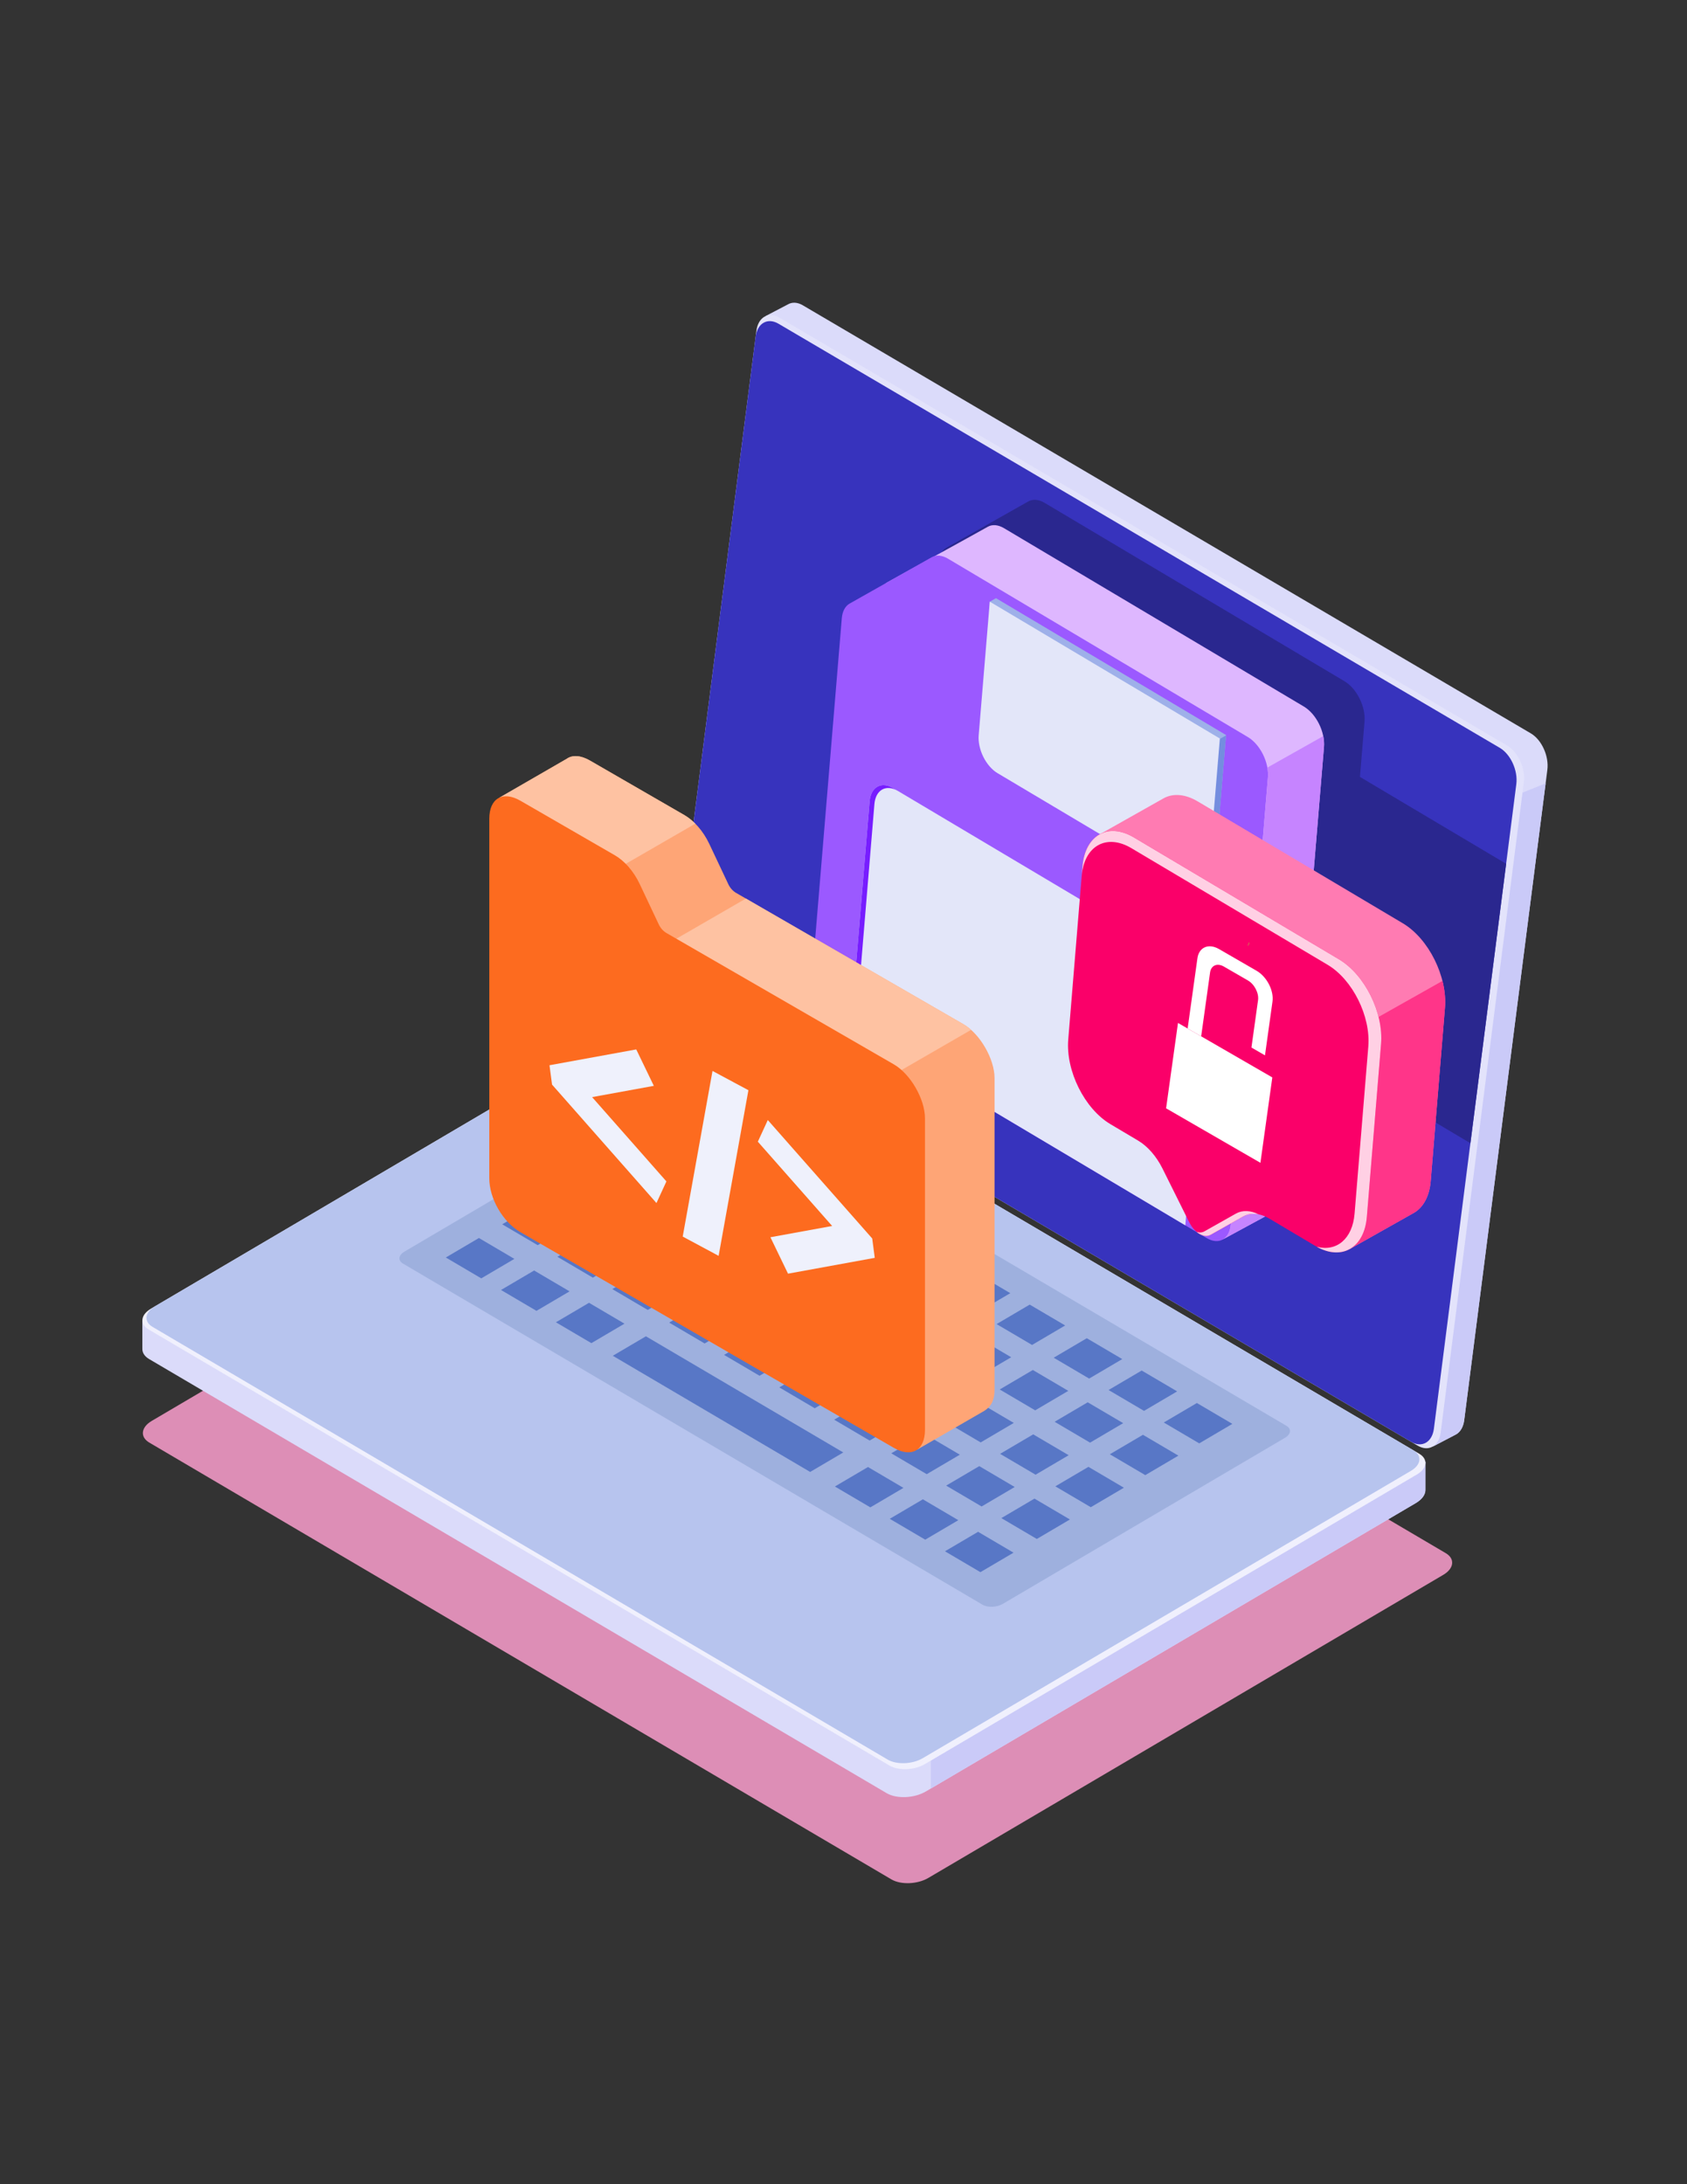
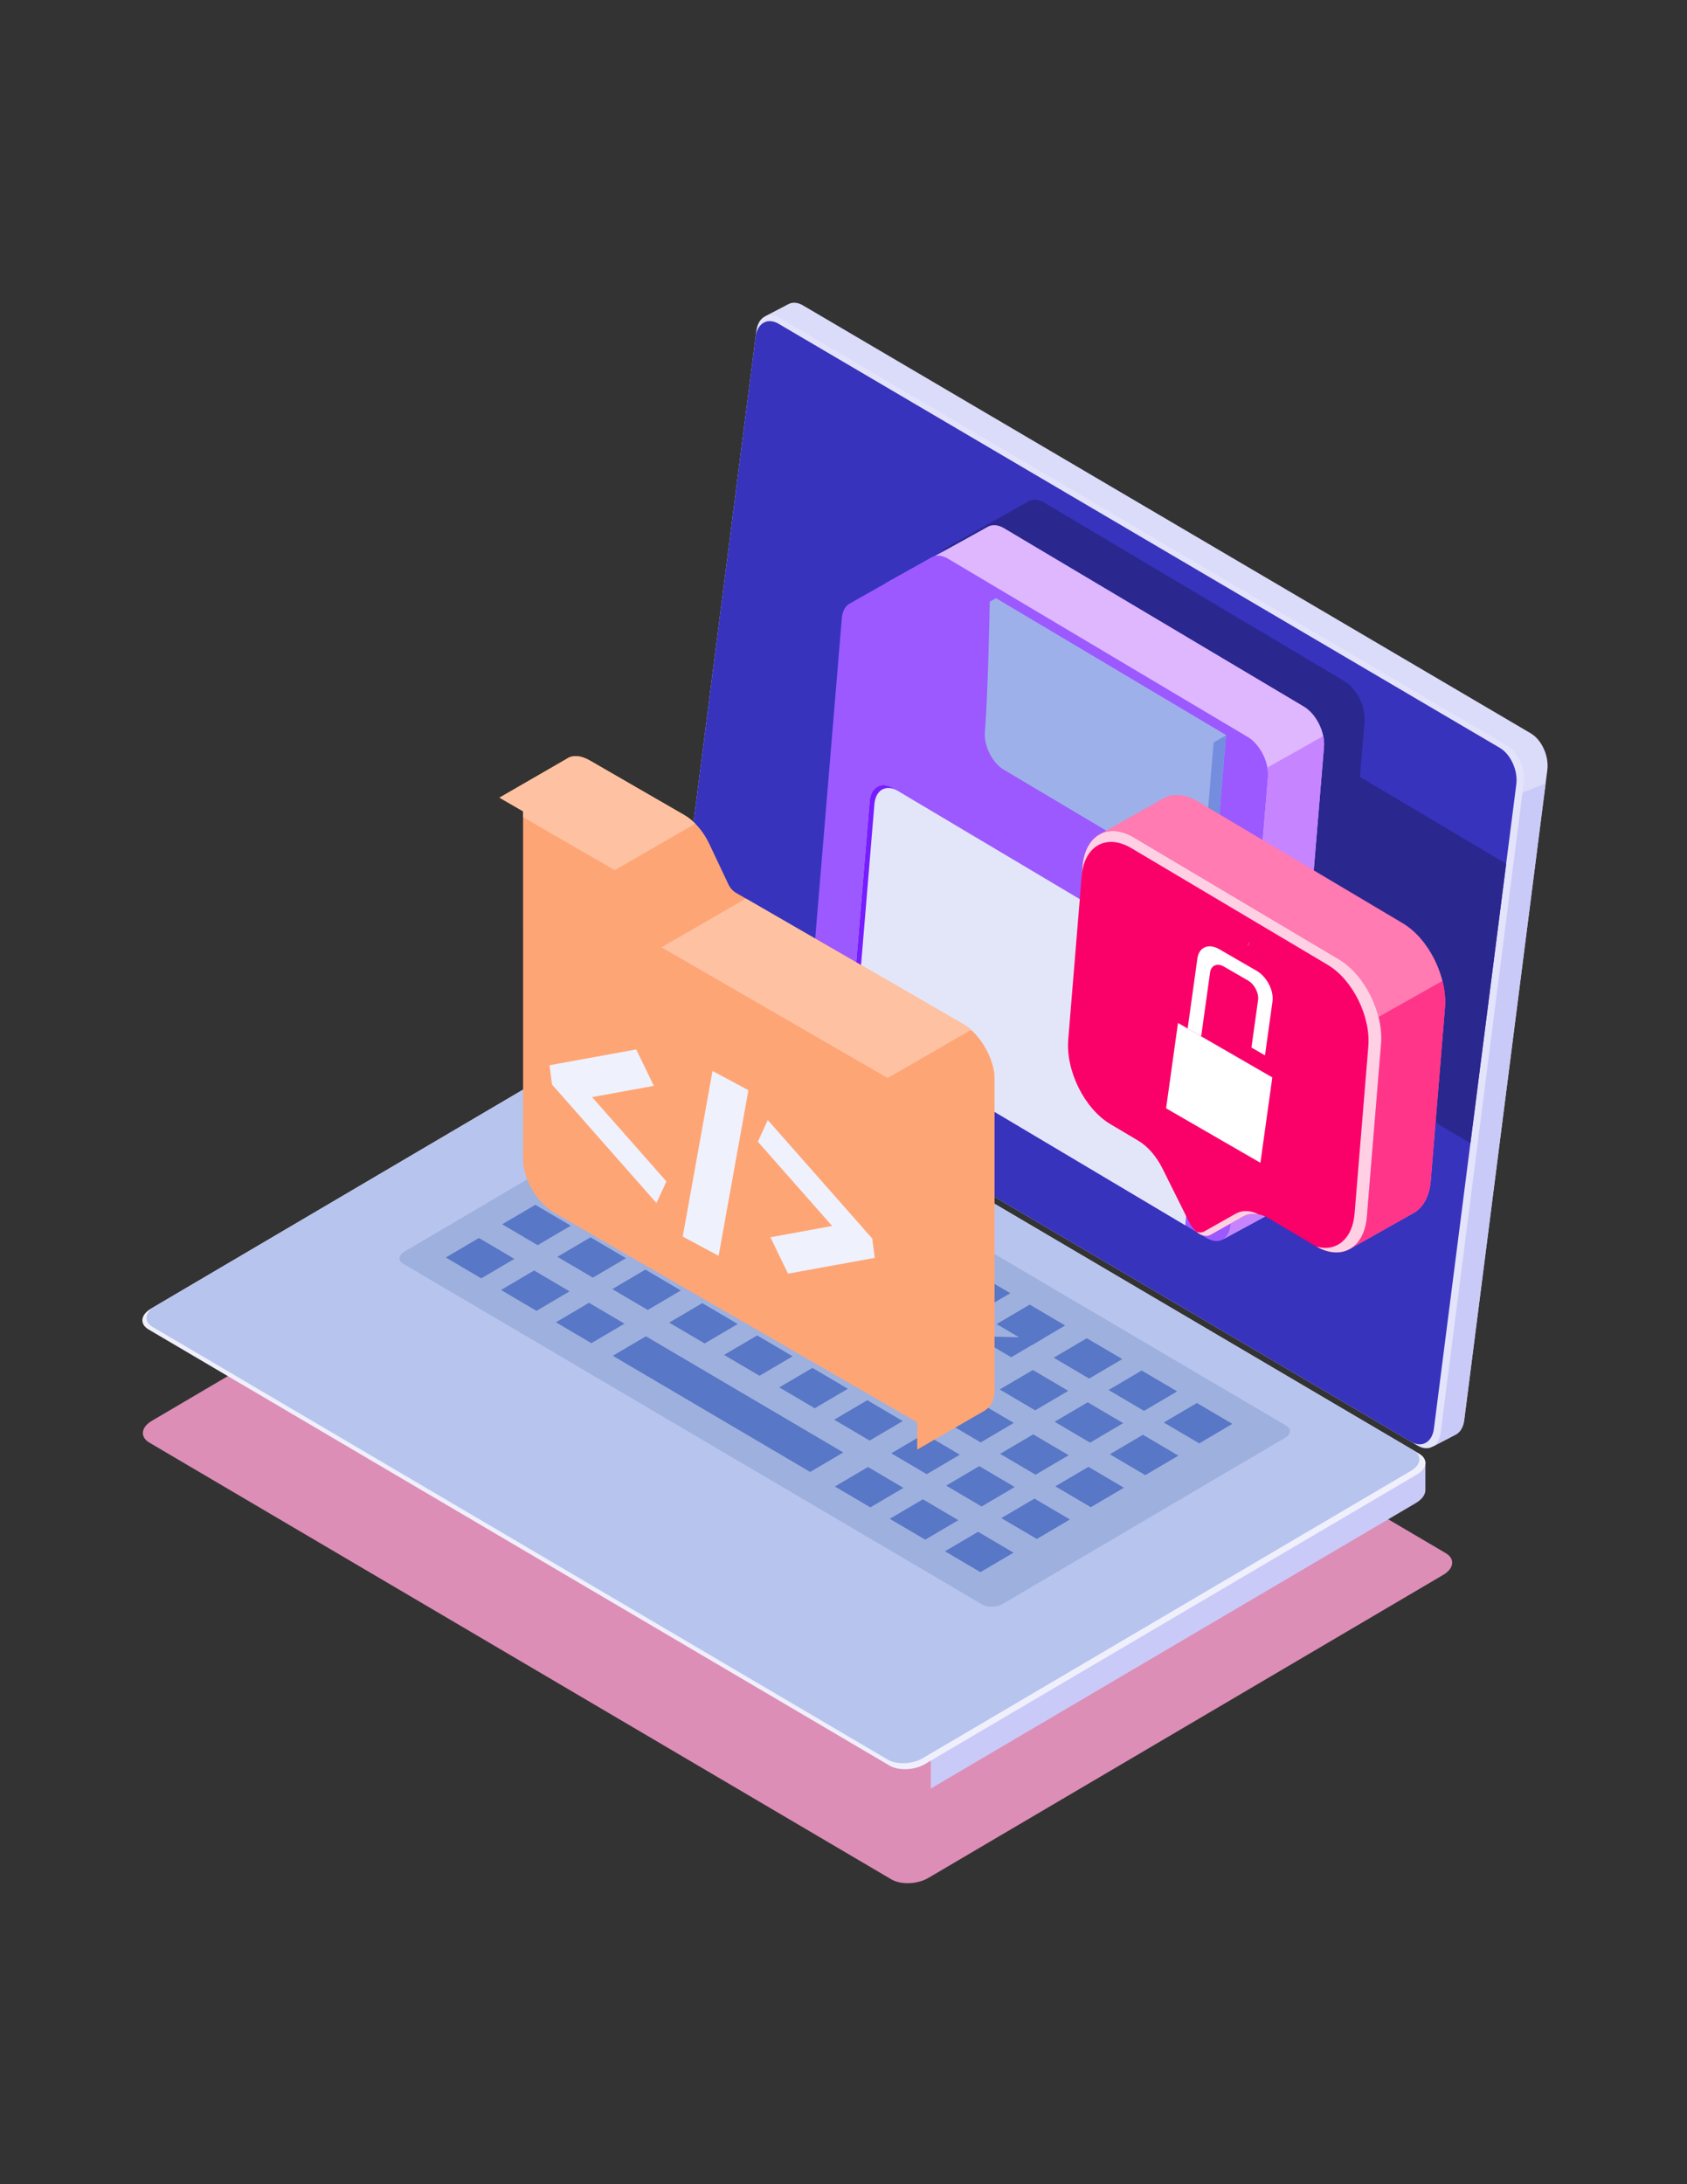
<svg xmlns="http://www.w3.org/2000/svg" xmlns:xlink="http://www.w3.org/1999/xlink" version="1.1" id="Capa_1" x="0px" y="0px" viewBox="0 0 612 792" enable-background="new 0 0 612 792" xml:space="preserve">
  <rect x="0" y="0" width="612" height="792" fill="#333333" stroke="none" />
  <g>
    <g>
      <path fill="#DD8EB6" d="M336.783,680.944c-3.947,2.323-9.955,2.56-13.405,0.531L54.175,523.096    c-3.452-2.031-3.048-5.564,0.901-7.887l186.782-109.888c3.948-2.322,9.955-2.559,13.407-0.529L524.467,563.17    c3.45,2.03,3.047,5.564-0.902,7.887L336.783,680.944z" />
      <g>
        <path fill="#DBDBFA" d="M285.813,110.383c1.507-0.887,3.432-0.853,5.414,0.312l264.116,155.227     c3.946,2.319,6.632,8.248,5.995,13.232l-30.161,235.791c-0.318,2.48-1.399,4.263-2.892,5.141l0,0h-0.001     c-0.131,0.077-0.265,0.147-0.402,0.21l-8.126,4.245l0.218-6.47l-261.22-153.524c-3.946-2.319-6.632-8.248-5.994-13.232     l29.724-232.374l-4.826-4.3L285.813,110.383L285.813,110.383z" />
        <g>
          <defs>
            <path id="SVGID_1_" d="M285.813,110.383c1.507-0.887,3.432-0.853,5.414,0.312l264.116,155.227       c3.946,2.319,6.632,8.248,5.995,13.232l-30.161,235.791c-0.318,2.48-1.399,4.263-2.892,5.141l0,0h-0.001       c-0.131,0.077-0.265,0.147-0.402,0.21l-8.126,4.245l0.218-6.47l-261.22-153.524c-3.946-2.319-6.632-8.248-5.994-13.232       l29.724-232.374l-4.826-4.3L285.813,110.383L285.813,110.383z" />
          </defs>
          <clipPath id="SVGID_00000025443857190480559450000017398625985240849838_">
            <use xlink:href="#SVGID_1_" overflow="visible" />
          </clipPath>
          <g clip-path="url(#SVGID_00000025443857190480559450000017398625985240849838_)">
            <path fill="#CACAF8" d="M562.402,283.382l-13.039,5.224L519.76,524.442l13.038-5.224L562.402,283.382z" />
          </g>
        </g>
        <path fill="#E3E3FB" d="M552.809,283.613c0.637-4.984-2.079-10.931-6.061-13.272L282.764,115.193     c-3.983-2.341-7.734-0.195-8.371,4.789l-30.161,235.79c-0.637,4.984,2.079,10.931,6.061,13.271l263.983,155.149     c3.983,2.341,7.734,0.195,8.371-4.789L552.809,283.613z" />
        <path fill="#3733BD" d="M550.081,284.323c0.632-4.941-2.059-10.836-6.008-13.156L282.41,117.382     c-3.948-2.32-7.667-0.193-8.299,4.747l-29.896,233.718c-0.632,4.94,2.06,10.836,6.009,13.155l261.662,153.784     c3.948,2.321,7.666,0.193,8.298-4.747L550.081,284.323z" />
        <path fill="#2A278F" d="M533.43,414.534l12.959-101.317c-0.11-0.068-0.22-0.135-0.33-0.201l-74.361-44.172     c-9.379-5.571-17.741-0.862-18.676,10.52l-5.158,62.727c-0.936,11.382,5.91,25.126,15.287,30.696l10.06,5.975     c3.456,2.053,6.633,5.691,8.833,10.11l9.69,19.455c1.927,3.873,5.399,5.935,7.753,4.606l11.837-6.668     c2.689-1.515,6.139-1.215,9.595,0.838L533.43,414.534L533.43,414.534z" />
      </g>
      <g>
-         <path fill="#DBDBFA" d="M51.649,488.936c-0.099,1.445,0.705,2.839,2.449,3.866l267.545,157.402     c3.64,2.141,10.008,1.872,14.211-0.601l177.766-104.583c2.381-1.401,3.561-3.212,3.472-4.908l0,0v-10.118l-6.737,3.963v0.181     l-263.26-154.882c-3.641-2.141-10.009-1.873-14.212,0.6L58.163,482.65l-6.522-3.837v10.118L51.649,488.936z" />
        <g>
          <defs>
            <path id="SVGID_00000170965978321502375280000004168630565746166203_" d="M51.649,488.936       c-0.099,1.445,0.705,2.839,2.449,3.866l267.545,157.402c3.64,2.141,10.008,1.872,14.211-0.601l177.766-104.583       c2.381-1.401,3.561-3.212,3.472-4.908l0,0v-10.118l-6.737,3.963v0.181l-263.26-154.882c-3.641-2.141-10.009-1.873-14.212,0.6       L58.163,482.65l-6.522-3.837v10.118L51.649,488.936z" />
          </defs>
          <clipPath id="SVGID_00000020374415027223589670000013964295283232123559_">
            <use xlink:href="#SVGID_00000170965978321502375280000004168630565746166203_" overflow="visible" />
          </clipPath>
          <g clip-path="url(#SVGID_00000020374415027223589670000013964295283232123559_)">
            <path fill="#CACAF8" d="M517.457,525.159L337.68,630.926v17.601L517.457,542.76V525.159z" />
          </g>
        </g>
        <path fill="#F0F0FD" d="M335.489,639.69c-3.773,2.22-9.514,2.446-12.812,0.506L53.896,482.068     c-3.298-1.94-2.913-5.318,0.861-7.538l178.511-105.021c3.773-2.22,9.514-2.447,12.813-0.506l268.78,158.128     c3.299,1.941,2.913,5.318-0.861,7.537L335.489,639.69z" />
        <path fill="#B7C4EE" d="M334.742,637.532c-3.743,2.203-9.44,2.428-12.711,0.503L55.365,481.15     c-3.272-1.925-2.89-5.276,0.854-7.479l177.106-104.194c3.744-2.203,9.44-2.428,12.712-0.503l266.665,156.884     c3.273,1.925,2.889,5.276-0.854,7.479L334.742,637.532z" />
      </g>
      <g>
        <path fill="#9EB0DE" d="M363.783,581.585c-2.165,1.272-5.458,1.403-7.35,0.29l-210.24-123.689     c-1.892-1.114-1.671-3.051,0.494-4.324l102.41-60.25c2.165-1.274,5.458-1.404,7.352-0.29L466.687,517.01     c1.892,1.113,1.67,3.051-0.494,4.324L363.783,581.585z" />
        <g>
          <path fill="#5877C6" d="M394.265,485.245l-12.01,7.066l12.861,7.567l12.011-7.066L394.265,485.245z" />
          <path fill="#5877C6" d="M354.914,508.392l-12.01,7.066l12.862,7.568l12.01-7.066L354.914,508.392L354.914,508.392z" />
          <path fill="#5877C6" d="M374.686,496.765l-12.011,7.066l12.862,7.566l12.011-7.066L374.686,496.765z" />
          <path fill="#5877C6" d="M335.343,519.912l-12.011,7.066l12.861,7.566l12.011-7.066L335.343,519.912z" />
          <path fill="#5877C6" d="M314.885,531.947l-12.011,7.066l12.862,7.566l12.011-7.066L314.885,531.947z" />
          <path fill="#5877C6" d="M313.699,437.85l-12.011,7.066l12.861,7.566l12.011-7.066L313.699,437.85z" />
          <path fill="#5877C6" d="M274.355,460.997l-12.011,7.066l12.861,7.566l12.011-7.066L274.355,460.997z" />
          <path fill="#5877C6" d="M294.12,449.362l-12.011,7.066l12.861,7.567l12.011-7.067L294.12,449.362z" />
          <path fill="#5877C6" d="M254.776,472.516l-12.011,7.066l12.861,7.567l12.011-7.066L254.776,472.516z" />
          <path fill="#5877C6" d="M234.319,484.544l-12.01,7.066l71.597,42.122l12.01-7.066L234.319,484.544z" />
          <path fill="#5877C6" d="M273.145,413.987l-12.011,7.066l12.862,7.567l12.011-7.066L273.145,413.987L273.145,413.987z" />
          <path fill="#5877C6" d="M233.802,437.133l-12.011,7.066l12.862,7.567l12.011-7.066L233.802,437.133z" />
          <path fill="#5877C6" d="M253.574,425.506l-12.012,7.066l12.862,7.568l12.01-7.066L253.574,425.506L253.574,425.506z" />
          <path fill="#5877C6" d="M214.223,448.653l-12.011,7.066l12.862,7.567l12.009-7.066L214.223,448.653L214.223,448.653z" />
          <path fill="#5877C6" d="M193.766,460.689l-12.01,7.066l12.862,7.567l12.009-7.066L193.766,460.689z" />
          <path fill="#5877C6" d="M434.202,508.739l-12.01,7.066l12.861,7.566l12.011-7.066L434.202,508.739z" />
          <path fill="#5877C6" d="M394.859,531.886l-12.011,7.066l12.861,7.566l12.011-7.066L394.859,531.886z" />
          <path fill="#5877C6" d="M414.63,520.259l-12.011,7.066l12.862,7.566l12.011-7.066L414.63,520.259z" />
          <path fill="#5877C6" d="M375.279,543.404l-12.011,7.067l12.861,7.566l12.011-7.066L375.279,543.404z" />
          <path fill="#5877C6" d="M354.821,555.44l-12.011,7.066l12.862,7.567l12.011-7.066L354.821,555.44L354.821,555.44z" />
          <path fill="#5877C6" d="M353.643,461.343l-12.011,7.067l12.861,7.566l12.011-7.066L353.643,461.343z" />
          <path fill="#5877C6" d="M314.292,484.49l-12.011,7.066l12.861,7.566l12.011-7.066L314.292,484.49z" />
          <path fill="#5877C6" d="M334.064,472.863l-12.011,7.066l12.861,7.567l12.011-7.066L334.064,472.863z" />
          <path fill="#5877C6" d="M294.72,496.009l-12.01,7.066l12.862,7.567l12.01-7.066L294.72,496.009z" />
          <path fill="#5877C6" d="M253.119,402.205l-12.011,7.067l12.862,7.566l12.011-7.066L253.119,402.205L253.119,402.205z" />
          <path fill="#5877C6" d="M213.769,425.352l-12.011,7.066l12.862,7.567l12.011-7.066L213.769,425.352L213.769,425.352z" />
          <path fill="#5877C6" d="M233.541,413.725l-12.01,7.066l12.861,7.567l12.011-7.066L233.541,413.725z" />
          <path fill="#5877C6" d="M194.197,436.871l-12.01,7.066l12.862,7.567l12.01-7.066L194.197,436.871L194.197,436.871z" />
          <path fill="#5877C6" d="M173.74,448.907l-12.01,7.066l12.862,7.567l12.01-7.066L173.74,448.907z" />
          <path fill="#5877C6" d="M414.175,496.958l-12.011,7.066l12.862,7.566l12.011-7.066L414.175,496.958z" />
          <path fill="#5877C6" d="M374.825,520.104l-12.012,7.066l12.862,7.566l12.011-7.066L374.825,520.104z" />
          <path fill="#5877C6" d="M394.596,508.476l-12.011,7.066l12.862,7.566l12.011-7.066L394.596,508.476z" />
          <path fill="#5877C6" d="M355.253,531.624l-12.011,7.066l12.861,7.566l12.011-7.066L355.253,531.624z" />
          <path fill="#5877C6" d="M334.795,543.659l-12.011,7.067l12.862,7.566l12.01-7.066L334.795,543.659L334.795,543.659z" />
          <path fill="#5877C6" d="M333.609,449.563l-12.011,7.066l12.861,7.566l12.011-7.066L333.609,449.563z" />
          <path fill="#5877C6" d="M294.266,472.709l-12.011,7.066l12.861,7.567l12.011-7.066L294.266,472.709z" />
          <path fill="#5877C6" d="M314.037,461.081l-12.01,7.066l12.862,7.568l12.009-7.066L314.037,461.081L314.037,461.081z" />
          <path fill="#5877C6" d="M274.686,484.228l-12.01,7.066l12.862,7.567l12.01-7.066L274.686,484.228z" />
          <path fill="#5877C6" d="M293.056,425.706l-12.011,7.066l12.862,7.568l12.01-7.066L293.056,425.706L293.056,425.706z" />
          <path fill="#5877C6" d="M253.713,448.853l-12.011,7.066l12.862,7.567l12.009-7.066L253.713,448.853L253.713,448.853z" />
          <path fill="#5877C6" d="M273.485,437.218l-12.01,7.066l12.861,7.567l12.011-7.066L273.485,437.218z" />
          <path fill="#5877C6" d="M234.134,460.365l-12.01,7.066l12.862,7.568l12.01-7.066L234.134,460.365L234.134,460.365z" />
          <path fill="#5877C6" d="M213.684,472.401l-12.01,7.066l12.861,7.567l12.011-7.067L213.684,472.401z" />
          <path fill="#5877C6" d="M373.553,473.055l-12.011,7.066l12.861,7.567l12.011-7.066L373.553,473.055z" />
          <path fill="#5877C6" d="M334.202,496.21l-12.01,7.067l12.862,7.566l12.01-7.066L334.202,496.21z" />
-           <path fill="#5877C6" d="M353.974,484.575l-12.01,7.066l12.862,7.567l12.009-7.066L353.974,484.575L353.974,484.575z" />
+           <path fill="#5877C6" d="M353.974,484.575l12.862,7.567l12.009-7.066L353.974,484.575L353.974,484.575z" />
          <path fill="#5877C6" d="M314.63,507.722l-12.009,7.066l12.861,7.567l12.01-7.066L314.63,507.722z" />
        </g>
      </g>
    </g>
    <path fill="#2A278F" d="M340.436,203.941c0.208-2.499,1.224-4.41,2.826-5.315c6.395-3.609,23.296-13.146,29.784-16.807   c1.655-0.935,3.783-0.748,5.911,0.517c15.967,9.494,84.995,50.535,108.781,64.678c2.147,1.276,4.12,3.535,5.484,6.28   c1.364,2.746,2.008,5.752,1.792,8.358c-2.631,31.66-10.863,130.748-13.471,162.125c-0.212,2.553-1.251,4.506-2.889,5.428   c-1.637,0.921-3.738,0.737-5.841-0.514c-26.294-15.634-110.415-65.649-136.292-81.035c-4.224-2.512-7.303-8.705-6.876-13.834   C331.97,305.812,338.858,222.923,340.436,203.941L340.436,203.941z" />
    <g>
      <path fill="#DEB7FF" d="M463.567,438.59L463.567,438.59l-19.963,10.829l1.019-12.264l-129.458-76.971    c-4.224-2.512-7.302-8.705-6.876-13.834c2.328-28.012,9.215-110.9,10.793-129.882c0.208-2.5,1.224-4.411,2.825-5.315    c6.395-3.61,29.942-16.479,36.43-20.14c1.656-0.935,3.782-0.749,5.91,0.517c15.968,9.493,84.995,50.534,108.782,64.679    c2.147,1.276,4.119,3.535,5.483,6.281c1.364,2.745,2.01,5.751,1.793,8.358c-2.631,31.659-10.864,130.749-13.471,162.125    c-0.213,2.553-1.252,4.506-2.89,5.428C463.821,438.47,463.695,438.534,463.567,438.59L463.567,438.59z" />
      <path fill="#9B59FF" d="M305.384,224.183c0.208-2.499,1.223-4.411,2.826-5.315c6.395-3.609,23.295-13.146,29.783-16.808    c1.656-0.935,3.783-0.748,5.911,0.518c15.967,9.493,84.995,50.535,108.782,64.678c2.146,1.276,4.119,3.535,5.483,6.281    c1.365,2.745,2.01,5.752,1.793,8.358c-2.631,31.66-10.864,130.749-13.471,162.125c-0.212,2.554-1.251,4.507-2.888,5.428    c-1.637,0.922-3.738,0.737-5.842-0.514c-26.294-15.634-110.414-65.649-136.292-81.035c-4.224-2.511-7.303-8.705-6.877-13.834    C296.92,326.055,303.807,243.166,305.384,224.183L305.384,224.183z" />
      <path fill="#C684FF" d="M459.767,278.328l20.274-11.413c0.274,1.356,0.367,2.691,0.263,3.936    c-2.631,31.659-10.864,130.748-13.471,162.125c-0.213,2.553-1.251,4.506-2.889,5.428c-0.123,0.07-0.25,0.133-0.378,0.19    l-19.657,10.663c1.459-0.985,2.382-2.848,2.58-5.237c2.607-31.377,10.84-130.465,13.471-162.126    C460.055,280.763,459.987,279.556,459.767,278.328L459.767,278.328z" />
      <path fill="#E3E6F9" d="M430.01,444.322l-121.312-72.128c0,0,5.427-65.306,6.784-81.643c0.431-5.181,4.239-7.325,8.506-4.788    c15.938,9.477,90.142,53.595,105.979,63.011c2.017,1.2,3.871,3.324,5.154,5.904c1.284,2.58,1.889,5.407,1.685,7.857    C435.452,378.827,430.01,444.322,430.01,444.322z" />
      <path fill="#771DFF" d="M429.964,348.777l-104.247-61.981c-4.267-2.537-8.076-0.394-8.505,4.788l-6.784,81.643l-1.732-1.03    c0,0,5.427-65.306,6.784-81.643c0.43-5.182,4.239-7.325,8.505-4.788L429.964,348.777L429.964,348.777z" />
      <path fill="#9EB0E9" d="M438.193,319.951L438.193,319.951L438.193,319.951c-0.156,0.101-0.318,0.192-0.484,0.272l-1.771,0.997    l0.047-0.565c-1.141,0.057-2.409-0.28-3.722-1.061c-15.939-9.476-52.297-31.094-68.133-40.508c-2.018-1.2-3.872-3.324-5.154-5.904    c-1.283-2.581-1.889-5.407-1.685-7.857c1.175-14.143,1.77-47.158,1.77-47.158l2.254-1.268l83.465,49.625    c0,0-2.654,31.946-4.012,48.282C440.565,317.262,439.603,319.035,438.193,319.951L438.193,319.951z M372.06,233.17    c0.206-2.474,1.776-3.649,3.502-2.622l14.024,8.338c1.728,1.026,2.962,3.869,2.758,6.343l-3.227,38.83    c-0.206,2.474-1.775,3.649-3.502,2.622l-14.025-8.337c-1.726-1.028-2.962-3.87-2.756-6.344L372.06,233.17z" />
      <path fill="#748DDF" d="M438.193,319.951l-2.254,1.269l4.323-52.017l4.508-2.538l-4.001,48.141    C440.565,317.262,439.603,319.035,438.193,319.951L438.193,319.951z" />
-       <path fill="#E3E6F9" d="M359.067,218.165l83.466,49.627c0,0-2.654,31.945-4.012,48.282c-0.43,5.181-4.239,7.325-8.505,4.788    c-15.939-9.476-52.297-31.094-68.133-40.51c-2.018-1.199-3.872-3.323-5.154-5.903c-1.283-2.58-1.889-5.406-1.686-7.857    C356.397,250.3,359.067,218.165,359.067,218.165z M369.813,234.437c0.205-2.474,1.775-3.65,3.503-2.622l14.023,8.338    c1.728,1.027,2.963,3.87,2.757,6.344l-3.227,38.83c-0.205,2.474-1.775,3.649-3.502,2.622l-14.023-8.338    c-1.728-1.027-2.963-3.87-2.757-6.344L369.813,234.437z" />
    </g>
    <g>
      <path id="Folder14" fill="#FEA576" d="M205.578,275.153c2.042-1.453,5.033-1.342,8.452,0.634l34.246,19.771    c3.387,1.955,6.774,5.65,9.031,10.429l6.774,14.339c0.753,1.738,1.881,2.825,3.011,3.477l82.413,47.582    c6.021,3.477,11.29,12.602,11.29,19.555v112.979c0,3.427-0.957,5.875-3.697,7.647l-24.355,14.062v-9.88l-131.693-76.033    c-6.397-3.693-11.289-12.167-11.289-19.554V294.185l-8.574-4.951L205.578,275.153L205.578,275.153L205.578,275.153z" />
      <path id="Folder15" fill="#FEC2A2" d="M270.587,325.823L239.97,343.5l82.076,47.387l30.239-17.46    c-0.895-0.801-1.829-1.492-2.78-2.041L270.587,325.823z M252.238,298.67l-29.201,16.859l-33.276-19.213v-2.13l-8.574-4.951    l24.391-14.082c2.042-1.453,5.033-1.342,8.453,0.634l34.245,19.771C249.619,296.336,250.964,297.386,252.238,298.67z" />
-       <path id="Folder16" fill="#FD6B1F" d="M324.27,385.947l-82.414-47.582c-1.129-0.652-2.257-1.738-3.011-3.476l-6.774-14.341    c-2.258-4.78-5.645-8.473-9.032-10.428l-34.245-19.772c-6.397-3.694-11.29-0.869-11.29,6.518v130.362    c0,7.388,4.893,15.861,11.29,19.554L324.27,525c6.397,3.693,11.289,0.869,11.289-6.519v-112.98    C335.56,398.55,330.291,389.424,324.27,385.947z" />
      <g>
        <path fill="#EFF1FC" d="M230.813,380.523l-31.471,5.738l0.924,7.018l37.881,42.949l3.612-7.845L214.8,397.817l22.396-4.083     L230.813,380.523L230.813,380.523z" />
        <path fill="#EFF1FC" d="M316.418,449.084l-37.881-42.949l-3.612,7.846l26.958,30.565l-22.396,4.084l6.385,13.21l31.47-5.738     L316.418,449.084L316.418,449.084z" />
        <path fill="#EFF1FC" d="M271.504,395.317l-13.023-6.988l-10.808,60.059l13.024,6.988L271.504,395.317z" />
      </g>
    </g>
    <g>
      <g>
        <path fill="#FF7BB2" d="M422.289,289.377L422.289,289.377l-0.001,0.001c-0.167,0.088-0.333,0.181-0.495,0.28l-22.679,12.778     l11.638,6.913l-4.698,57.133c-0.936,11.382-4.845,18.736,4.534,24.308l20.813,12.364c3.455,2.053,6.632,5.69,8.833,10.11     l9.69,19.455c1.927,3.872,5.399,5.935,7.753,4.605l31.957,15.587l23.277-13.116l0,0c3.352-1.916,5.656-5.927,6.121-11.59     l5.157-62.726c0.935-11.383-5.907-25.124-15.286-30.696l-74.362-44.171C429.969,287.893,425.637,287.622,422.289,289.377     L422.289,289.377z" />
        <path fill="#FF3589" d="M523.283,355.689l-27.715,15.615l-5.934,81.611l23.277-13.116h-0.001     c3.353-1.916,5.656-5.927,6.121-11.59l5.157-62.726C524.447,362.324,524.108,358.983,523.283,355.689z" />
        <path fill="#FA0069" d="M485.727,347.845l-74.362-44.173c-9.377-5.57-17.74-0.862-18.675,10.521l-5.158,62.727     c-0.936,11.382,5.909,25.125,15.287,30.696l10.06,5.975c3.456,2.053,6.633,5.691,8.834,10.11l9.689,19.455     c1.928,3.873,5.4,5.935,7.754,4.607l11.837-6.668c2.688-1.515,6.14-1.215,9.595,0.838l16.592,9.857     c9.379,5.57,17.739,0.861,18.675-10.523l5.158-62.727C501.948,367.157,495.104,353.416,485.727,347.845z" />
        <g>
          <path fill="#FFFFFF" d="M461.563,390.678l-34.218-19.755l-4.317,30.96l34.218,19.757L461.563,390.678z" />
          <path fill="#FFFFFF" d="M430.842,372.941l4.911,2.835l3.23-23.161c0.358-2.567,2.598-3.525,4.999-2.138l8.703,5.024      c2.401,1.387,4.06,4.596,3.702,7.162l-2.395,17.177l4.911,2.835l2.716-19.484c0.56-4.014-2.036-9.034-5.793-11.204      l-13.612-7.859c-3.758-2.169-7.261-0.67-7.821,3.344L430.842,372.941L430.842,372.941z" />
        </g>
        <path fill="#FFD0E4" d="M392.4,317.709c0.904-10.994,8.981-15.542,18.039-10.161l71.183,42.285     c9.058,5.381,15.668,18.654,14.764,29.648l-4.981,60.586c-0.756,9.203-6.538,13.89-13.716,12.016     c9.17,5.106,17.247,0.362,18.166-10.815l5.158-62.726c0.935-11.382-5.908-25.124-15.286-30.695l-74.362-44.173     c-9.377-5.571-17.74-0.862-18.675,10.521L392.4,317.709L392.4,317.709z M434.067,446.656c1.699,1.442,3.613,1.941,5.089,1.108     l11.837-6.668c1.658-0.935,3.607-1.178,5.669-0.746c-3.013-1.5-5.966-1.612-8.315-0.288l-11.433,6.44     C436.07,446.979,435.077,447.004,434.067,446.656L434.067,446.656z" />
        <path fill="#DC5059" d="M452.663,342.975c-0.092-0.054-0.053-0.408,0.33-1.306c0.06,0.008,0.11,0.024,0.147,0.047     c0.221,0.132,0.149,0.476-0.003,0.769C452.988,342.784,452.757,343.031,452.663,342.975L452.663,342.975z" />
      </g>
    </g>
  </g>
</svg>